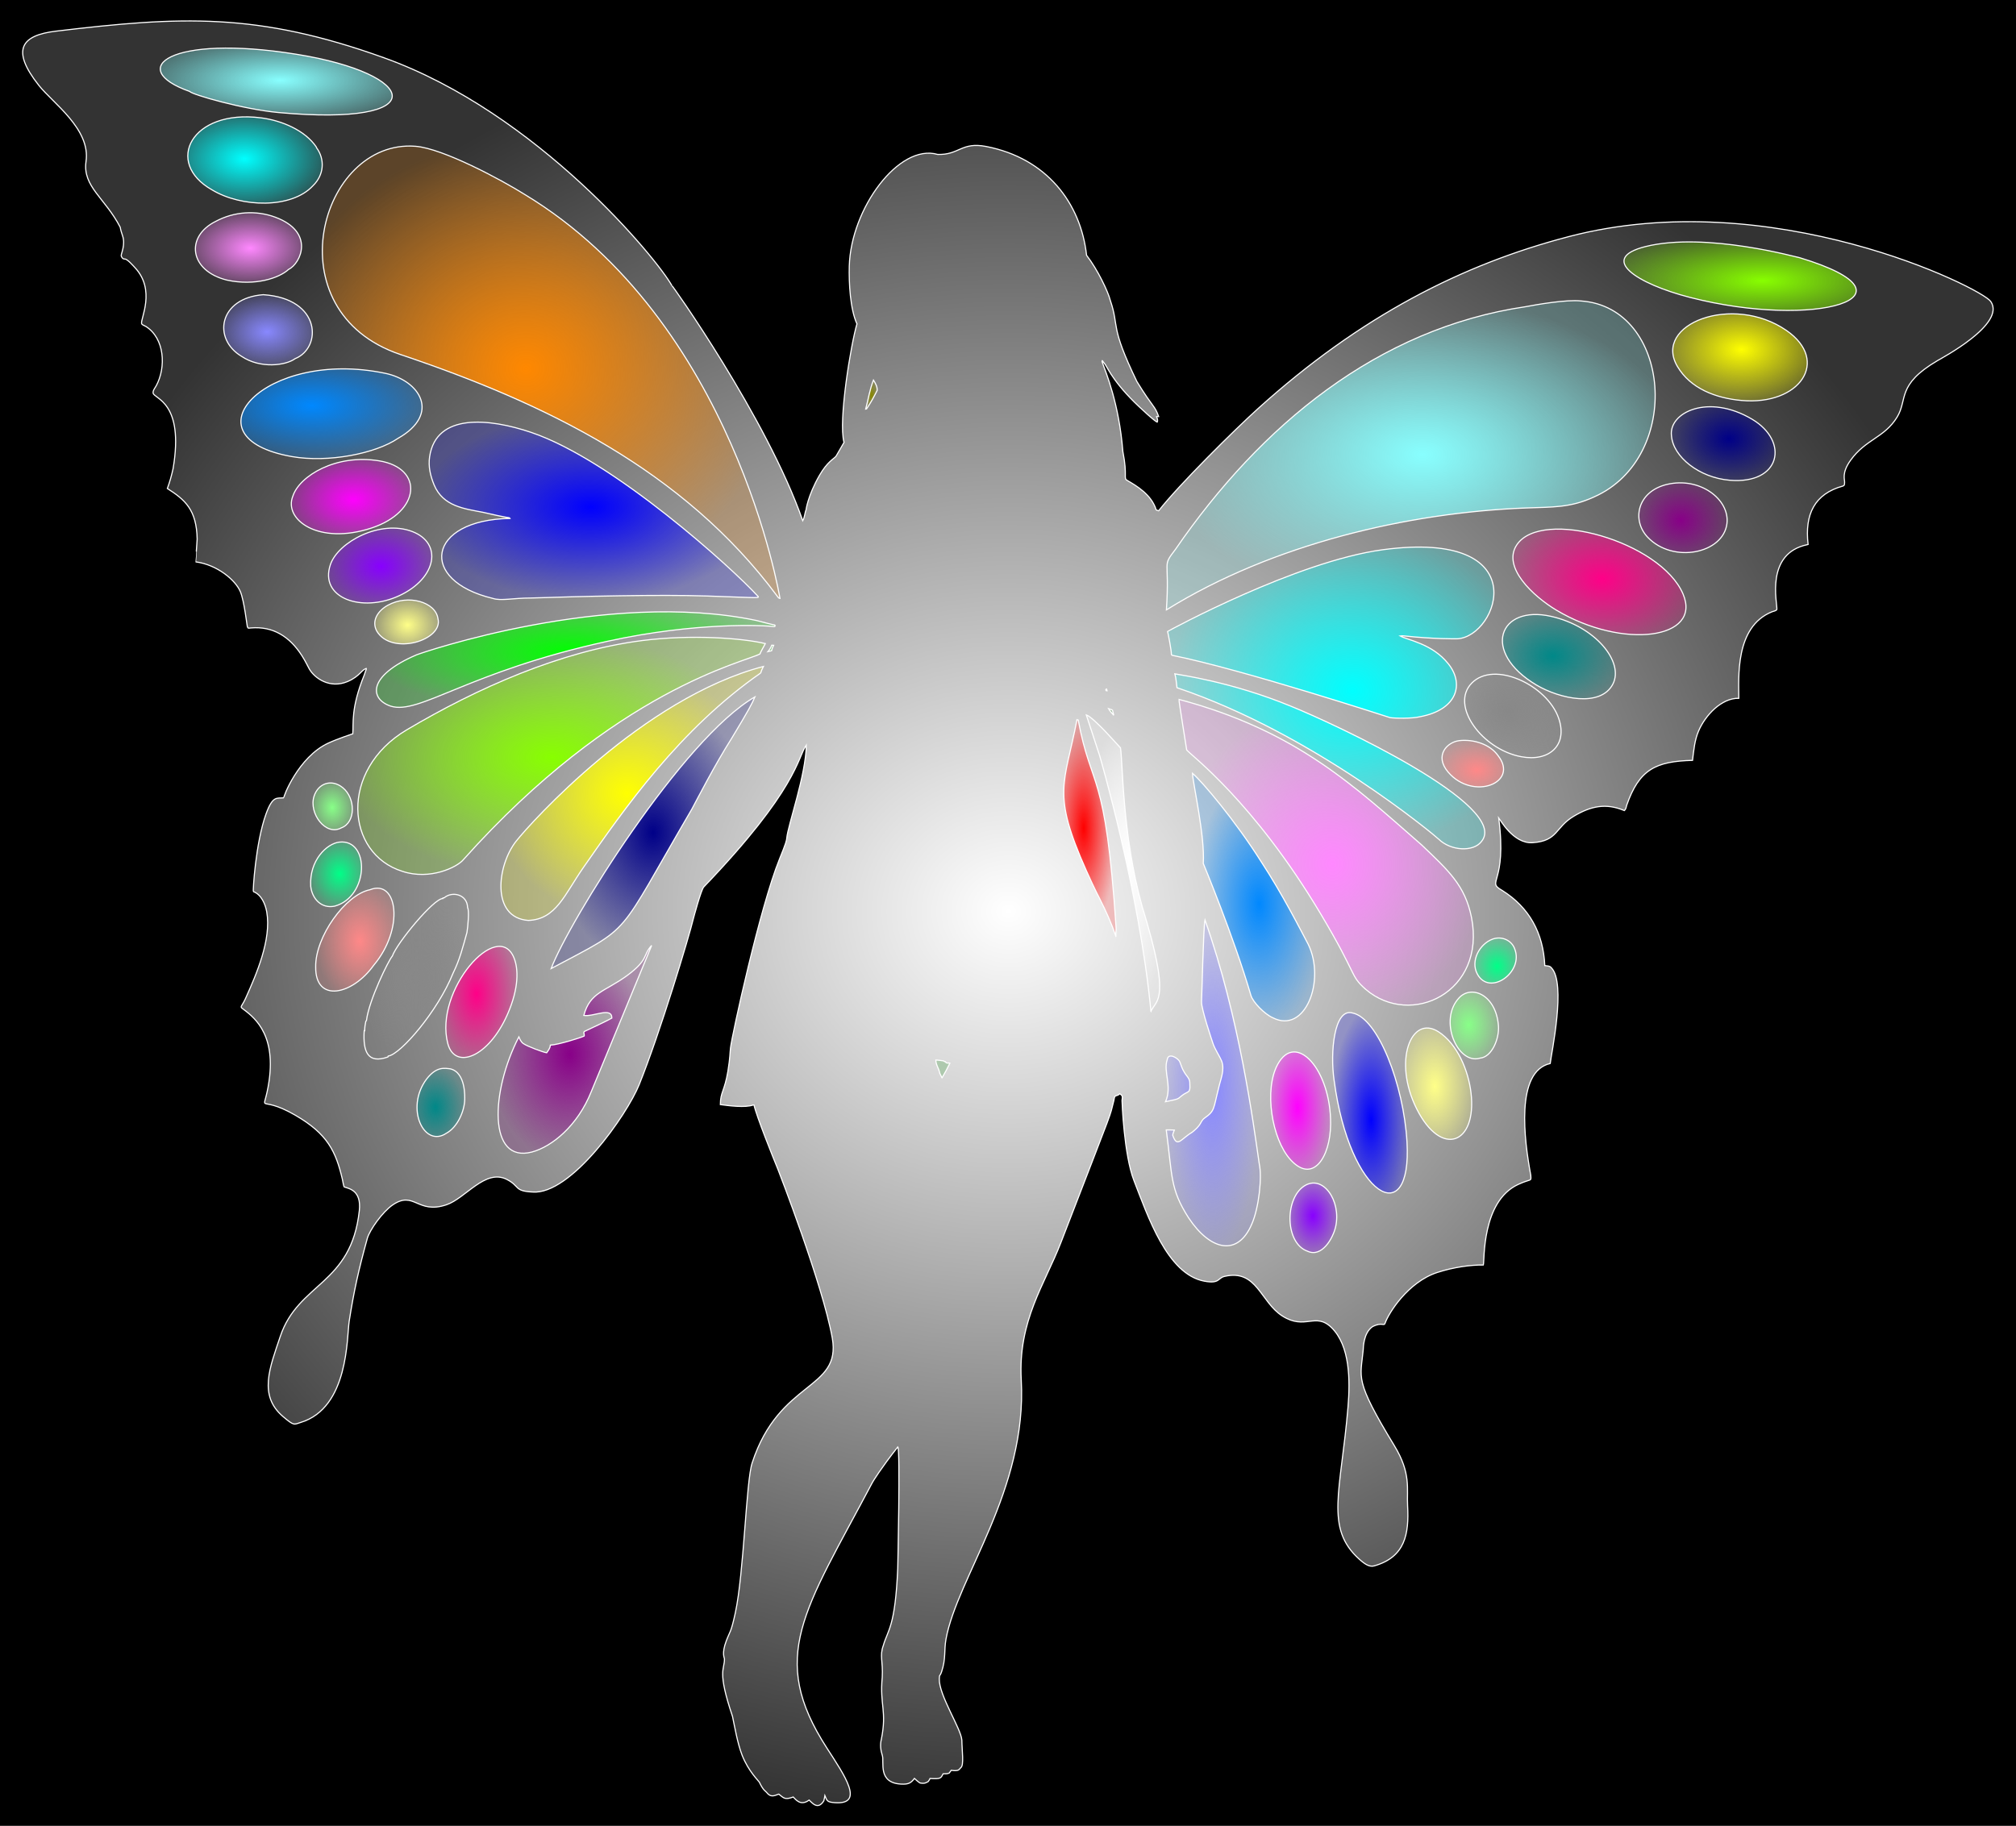
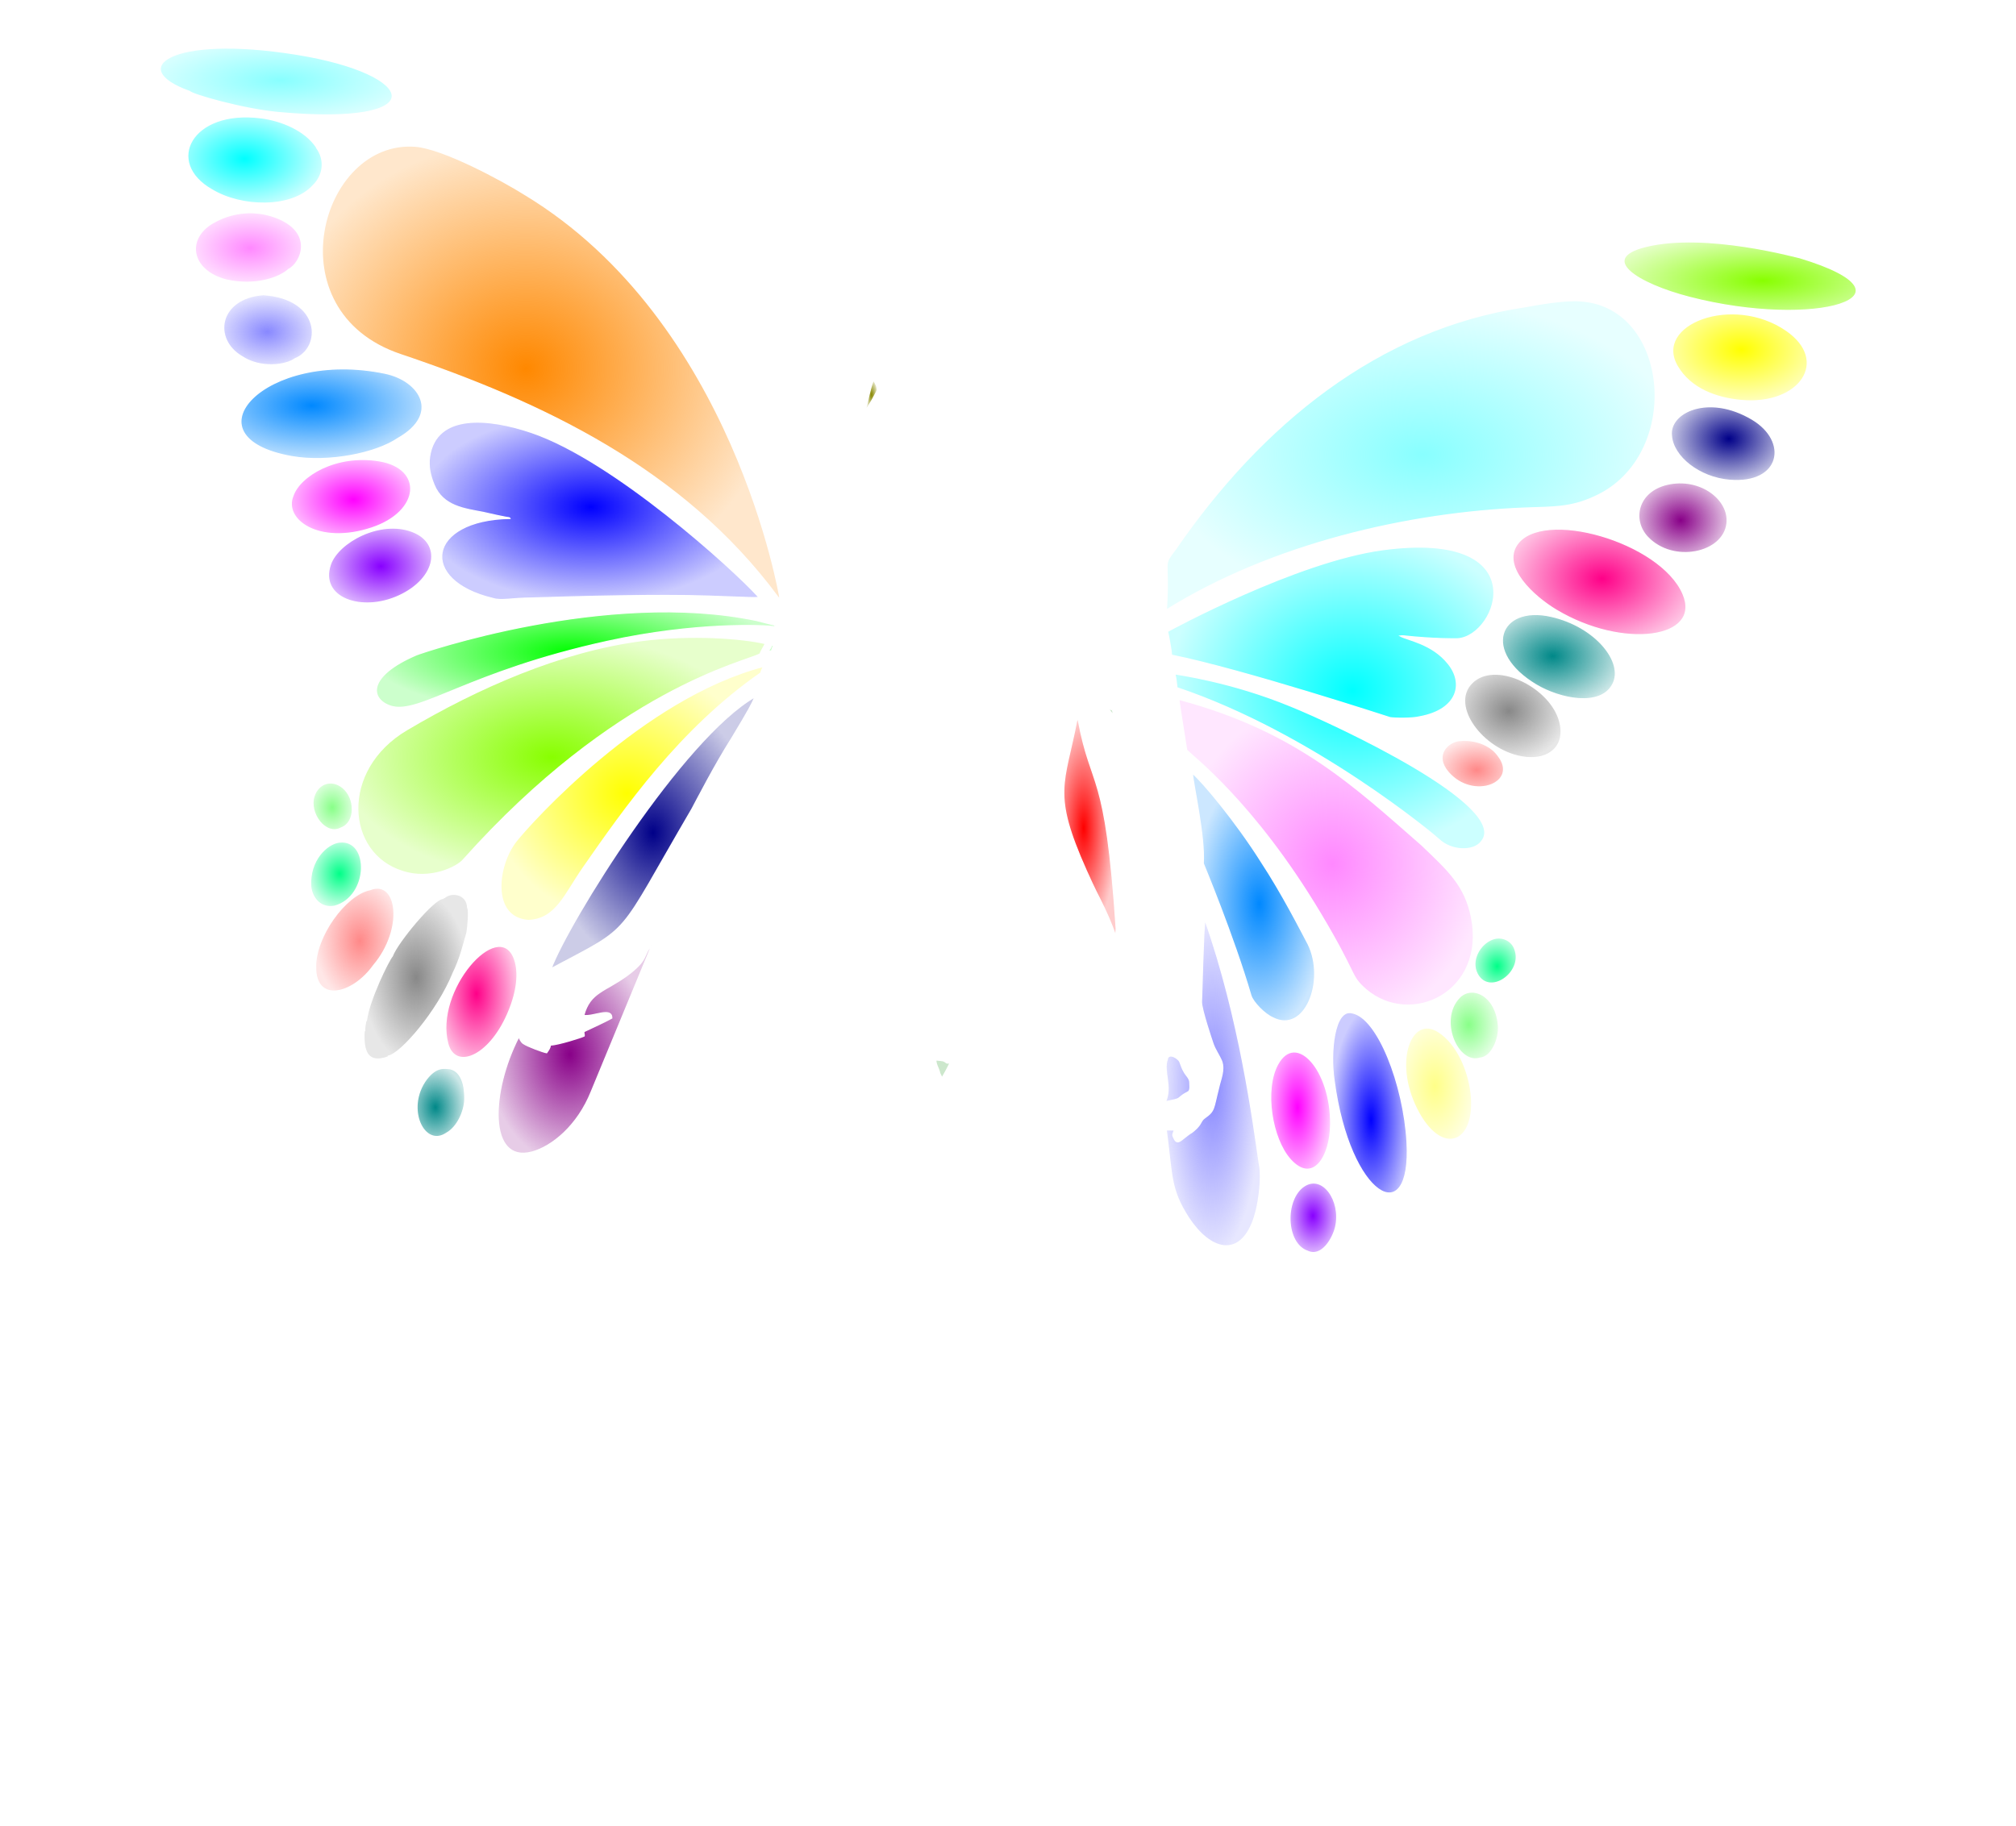
<svg xmlns="http://www.w3.org/2000/svg" width="451.75" height="409.25" version="1.1" viewBox="0 0 1807 1637">
  <style type="text/css">.f1 { fill:url(#z);  } 
.f2 { fill:url(#o);  }
.f3 { fill:url(#g);  } 
.f4 { fill:url(#f);  } 
.f5 { fill:url(#e);  } 
.f6 { fill:url(#d);  } 
.f7 { fill:url(#c);  } 
.f8 { fill:url(#b);  } 
.f9 { fill:url(#a);  }
.f10 { fill:url(#y);  }
.f11 { fill:url(#x);  }
.f12 { fill:url(#w);  }
.f13 { fill:url(#v);  }
.f14 { fill:url(#u);  }
.f15 { fill:url(#t);  }
.f16 { fill:url(#s);  }
.f17 { fill:url(#r);  }
.f18 { fill:url(#q);  }
.f19 { fill:url(#p);  }
.f20 { fill:url(#n);  }
.f21 { fill:url(#m);  }
.f22 { fill:url(#l); }
.f23 { fill:url(#k);  }
.f24 { fill:url(#j); }
.f25 { fill:url(#i);  }
.f26 { fill:url(#h);  }</style>
  <defs>
    <radialGradient id="z">
      <stop stop-color="#800" offset="0" />
      <stop stop-color="#800" stop-opacity=".2" offset="1" />
    </radialGradient>
    <radialGradient id="o">
      <stop stop-color="#f00" offset="0" />
      <stop stop-color="#f00" stop-opacity=".2" offset="1" />
    </radialGradient>
    <radialGradient id="g">
      <stop stop-color="#080" offset="0" />
      <stop stop-color="#080" stop-opacity=".2" offset="1" />
    </radialGradient>
    <radialGradient id="f">
      <stop stop-color="#880" offset="0" />
      <stop stop-color="#880" stop-opacity=".2" offset="1" />
    </radialGradient>
    <radialGradient id="e">
      <stop stop-color="#f80" offset="0" />
      <stop stop-color="#f80" stop-opacity=".2" offset="1" />
    </radialGradient>
    <radialGradient id="d">
      <stop stop-color="#0f0" offset="0" />
      <stop stop-color="#0f0" stop-opacity=".2" offset="1" />
    </radialGradient>
    <radialGradient id="c">
      <stop stop-color="#8f0" offset="0" />
      <stop stop-color="#8f0" stop-opacity=".2" offset="1" />
    </radialGradient>
    <radialGradient id="b">
      <stop stop-color="#ff0" offset="0" />
      <stop stop-color="#ff0" stop-opacity=".2" offset="1" />
    </radialGradient>
    <radialGradient id="a">
      <stop stop-color="#008" offset="0" />
      <stop stop-color="#008" stop-opacity=".2" offset="1" />
    </radialGradient>
    <radialGradient id="y">
      <stop stop-color="#808" offset="0" />
      <stop stop-color="#808" stop-opacity=".2" offset="1" />
    </radialGradient>
    <radialGradient id="x">
      <stop stop-color="#f08" offset="0" />
      <stop stop-color="#f08" stop-opacity=".2" offset="1" />
    </radialGradient>
    <radialGradient id="w">
      <stop stop-color="#088" offset="0" />
      <stop stop-color="#088" stop-opacity=".2" offset="1" />
    </radialGradient>
    <radialGradient id="v">
      <stop stop-color="#888" offset="0" />
      <stop stop-color="#888" stop-opacity=".2" offset="1" />
    </radialGradient>
    <radialGradient id="u">
      <stop stop-color="#f88" offset="0" />
      <stop stop-color="#f88" stop-opacity=".2" offset="1" />
    </radialGradient>
    <radialGradient id="t">
      <stop stop-color="#0f8" offset="0" />
      <stop stop-color="#0f8" stop-opacity=".2" offset="1" />
    </radialGradient>
    <radialGradient id="s">
      <stop stop-color="#8f8" offset="0" />
      <stop stop-color="#8f8" stop-opacity=".2" offset="1" />
    </radialGradient>
    <radialGradient id="r">
      <stop stop-color="#ff8" offset="0" />
      <stop stop-color="#ff8" stop-opacity=".2" offset="1" />
    </radialGradient>
    <radialGradient id="q">
      <stop stop-color="#00f" offset="0" />
      <stop stop-color="#00f" stop-opacity=".2" offset="1" />
    </radialGradient>
    <radialGradient id="p">
      <stop stop-color="#80f" offset="0" />
      <stop stop-color="#80f" stop-opacity=".2" offset="1" />
    </radialGradient>
    <radialGradient id="n">
      <stop stop-color="#f0f" offset="0" />
      <stop stop-color="#f0f" stop-opacity=".2" offset="1" />
    </radialGradient>
    <radialGradient id="m">
      <stop stop-color="#08f" offset="0" />
      <stop stop-color="#08f" stop-opacity=".2" offset="1" />
    </radialGradient>
    <radialGradient id="l">
      <stop stop-color="#88f" offset="0" />
      <stop stop-color="#88f" stop-opacity=".2" offset="1" />
    </radialGradient>
    <radialGradient id="k">
      <stop stop-color="#f8f" offset="0" />
      <stop stop-color="#f8f" stop-opacity=".2" offset="1" />
    </radialGradient>
    <radialGradient id="j">
      <stop stop-color="#0ff" offset="0" />
      <stop stop-color="#0ff" stop-opacity=".2" offset="1" />
    </radialGradient>
    <radialGradient id="i">
      <stop stop-color="#8ff" offset="0" />
      <stop stop-color="#8ff" stop-opacity=".2" offset="1" />
    </radialGradient>
    <radialGradient id="h">
      <stop stop-color="#fff" offset="0" />
      <stop stop-color="#fff" stop-opacity=".2" offset="1" />
    </radialGradient>
  </defs>
-   <rect width="1807" height="1637" />
  <g stroke="#fff" stroke-linecap="round">
    <g class="f2">
      <path class="f26" d="m1406.1 212.14c-95.247 24.891-186.39 71.08-278.37 154.1-21.301 19.225-70.76 68.17-89.221 91.72-0.776-0.207-1.514-0.511-2.2-0.887-4.235-13.666-17.683-21.557-25.839-26.277-3.9-2.257 0.451-3.384-4.008-25.956-3.443-43.333-15.172-70.774-18.677-80.638 0.052-0.33 0.162-0.977 0.22-1.307-0.095 0.542 2.132 3.157 2.509 3.713 2.521 3.717 8.877 18.865 35.706 42.793 0.985 1.001 8.803 8.101 11.002 9.067 0.854-1.65 0.071-3.346-0.55-4.912 0.608-0.045 1.229-0.084 1.864-0.116-3.69-10.327-4.418-6.836-19.454-31.284-24.619-50.833-15.597-48.454-23.803-72.587-2.064-8.209-11.448-27.889-21.344-40.668-5.171-46.768-35.696-87.103-90.176-97.609-21.997-4.242-24.018 7.774-43.29 7.174-34.729-10.018-77.808 48.488-79.238 100.17-0.407 14.708 0.773 38.502 6.872 51.767-5.292 17.767-16.875 86.94-11.591 106.25 0 0-7.174 12.389-7.176 12.391-1.872 2.357-7.74 4.851-14.785 17.088-10.573 18.364-12.213 31.578-11.925 30.578-1.372 3.275-1.281 7.009-3.106 10.115-32.167-92.31-119.54-214.87-117.23-210.65-12.657-23.164-119.97-154.76-258.15-204.39-113.98-40.944-182.02-37.162-293.88-23.864-31.197 3.709-40.678 16.636-15.48 48.583 12.592 15.965 46.724 39.293 42.308 68.406-3.055 22.536 17.121 32.605 30.676 58.834 0.414 2.602 1.256 5.1 2.084 7.598 2.765 7.869-1.221 15.817-1.197 17.733 0.018 1.431 1.539 3.313 3.08 3.164 2.322-0.226 7.796 6.171 9.254 7.733 18.812 20.146 4.931 45.723 5.921 50.045 0.301 1.314 2.669 1.915 3.75 2.595 17.088 10.736 18.275 36.835 9.389 53.222-0.977 1.802-3.117 4.3-2.807 6.503 0.761 5.403 28.07 7.681 17.935 67.691-1.327 6.083-2.996 12.108-5.164 17.939 15.936 10.174 26.232 19.101 26.717 45.358 0.031 1.652-1.538 20.407-1.426 20.421 19.292 2.409 36.026 16.516 40.226 26.888 3.411 8.421 5.917 30.476 6.121 30.986 0.835 2.086 0.707 1.586 3.227 1.371 19.823-1.691 34.735 7.718 45.672 24.747 3.465 5.396 4.953 8.973 6.7 12.032 4.749 8.311 18.469 18.022 34.363 11.246 11.249-4.795 12.726-11.159 17.16-11.746-0.418 0.055-2.001 5.203-2.257 5.834-12.28 30.184-9.471 43.748-10.311 52.774 0 0-13.767 4.566-21.992 8.383-27.023 12.541-40.761 49.146-39.761 49.04-6.289 0.666-9.935-2.335-16.041 14.573-9.265 25.655-11.871 69.293-11.296 69.508 7.148 2.67 10.746 11.237 11.978 18.235 4.353 24.738-9.317 56.014-19.025 77.609-2.95 6.562-5.06 7.181-3.164 8.687 8.601 6.649 30.684 20.798 24.261 65.336-4.807 33.339-11.684 10.249 23.496 30.604 29.033 16.799 36.352 32.522 42.226 57.447 0.188 0.797 1.155 6.72 1.695 6.903 4.413 1.5 15.429 3.09 13.488 21.159-7.18 66.807-54.653 64.384-70.911 112.99-9.307 27.823-19.712 52.782 2.535 71.701 10.18 8.656 9.705 7.137 15.904 5.242 43.088-13.172 41.211-76.731 43.395-90.76 4.203-26.998 8.518-46.354 16.228-74.185 2.09-7.566 13.603-23.755 22.595-29.945 19.428-13.37 22.083 8.535 48.314-0.227 17.091-5.709 34.76-32.551 54.088-22.767 11.92 6.034 6.308 10.489 23.024 11.319 34.383 2.885 84.765-69.225 95.658-96.23 19.011-47.128 44.61-132.29 48.667-149.16 0.245-1.019 6.867-25.646 9.21-28.089 84.151-87.769 84.008-115.86 91.885-127.16-0.155 26.277-16.599 72.337-17.448 83.206-0.182 2.328-0.686 4.458-6.578 18.995-17.537 43.265-42.48 157.65-43.869 169.14-0.599 4.954-0.246 7.958-2.336 21.033-3.038 18-6.724 18.585-6.776 29.873 7.425 1.03 22.381 2.944 29.336 0.395 0.213 0.019 0.641 0.052 0.854 0.065 2.212 9.961 17.354 47.697 21.449 57.638 0.412 1 40.165 103.34 48.711 151.29 8.198 46.948-47.447 37.06-71.836 111.9-5.36 15.837-7.386 99.125-15.079 134.4-3.995 18.322-4.696 16.062-8.113 25.146-4.315 11.47-1.633 15.098-1.633 16.098 0.151 10.029-6.768 10.134 7.229 51.657 1.908 8.957 4.425 23.979 8.553 34.603 5.654 14.55 14.996 23.289 15.468 24.289 3.544 7.502 5.592 8.009 6.376 9.009 3.522 4.493 6.029 3.671 11.099 1.734 4.433 3.445 5.251 5.425 12.93 2.576 2.158 2.116 6.524 8.464 14.251 2.737 2.27 1.921 7.668 9.598 13.157 0.68 0.575-2.175 0.789-3.692 0.958-4.692 1.883 4.66 1.892 5.872 9.03 6.364 26.868 1.852 8.749-24.24-7.218-48.954-52.996-82.032-20.352-122.53 40.768-238.12 0.624-1.18 7.819-12.936 22.803-31.902 2.272 2.734-0.041 107.86-0.084 108.88-2.216 52.607-8.863 54.928-12.969 69.299-3.387 9.242-0.111 13.937-0.925 28.43-2.36 25.078 4.352 29.788-0.79 55.521-1.268 4.834-0.641 9.966 0.913 14.665 1.794 5.805-4.261 24.31 16.608 25.508 6.93 0.398 9.053-1.05 12.139-5.071 1.631 1.353 3.081 2.964 4.931 4.045 4.252 0.942 5.941-0.375 7.494-1.314 0.602-0.854 1.132-1.747 1.579-2.667 10.015 0.568 9.585-0.357 11.714-4.187 1.838-0.026 3.792 0.188 5.482-0.718 0.628-0.796 1.242-1.599 1.78-2.446 2.142 0.259 4.44 0.654 6.498-0.265 0.644-0.53 0.663-0.444 2.077-2.103 3.026-1.897 1.026-15.504 0.945-24.683-0.726-10.406-20.615-40.241-20.217-54.869 0.126-4.625 0.525-1.787 2.119-6.608 3.908-11.824 2.023-18.799 3.874-29.036 9.998-55.302 72.952-133.8 67.458-232.54-2.955-53.118 21.107-85.641 35.553-123.06 51.574-133.59 42.463-108.67 47.494-127.44 0.287-1.071 0.264-3.047 1.195-3.747 1.294-0.973 2.268-0.279 3.973-2.201 3.517 1.881 2.162 3.81 2.105 5.961-0.026 1 1.723 48.876 10.736 71.938 12.206 31.23 29.68 84.021 63.13 90.128 13.877 2.533 11.769-2.85 18.104-4.317 29.009-6.717 32.066 23.021 51.769 35.53 20.497 13.014 29.522-3.665 43.926 10.275 16.831 16.289 16.864 47.551 14.921 70.997-6.296 75.979-21.196 108.83 10.234 136.9 4.978 4.446 9.069 7.055 13.275 5.858 27.665-7.874 31.287-28.547 29.88-53.902-0.836-15.071 3.335-28.867-11.821-53.78-36.444-59.907-30.284-60.281-27.939-86.225 0.09-1.001-0.032-14.648 8.194-20.506 8.988-4.728 10.271 0.176 11.513-3.437 2.854-8.3 20.213-36.693 46.851-45.276 14.505-4.673 29.582-6.739 41.1-6.634 1.127-3.596-1.706-57.047 31.228-72.234 11.962-5.516 11.692-2.05 11.284-8.202-5.859-31.448-13.966-93.086 17.422-100.23 0.877-8.463 14.611-72.063 0.977-85.86-1.385-1.812-3.838-1.553-5.831-1.922-1.314-29.216-14.011-52.19-38.177-67.351-15.069-8.617 4.699-5.116-3.164-65.241 0.913 1.077 12.932 23.555 30.391 22.405 22.929-1.51 20.034-13.649 36.88-23.693 15.267-9.102 28.803-12.074 45.427-5.087 1.255-1.204 1.618-2.86 1.954-4.498 11.301-32.583 26.212-39.637 59.1-40.519 1.116-8.994 1.807-17.861 5.41-26.29 6.105-14.285 20.664-29.734 36.08-29.367 0.072-17.534-3.879-64.181 29.874-77.596 1.068-0.425 4.077-0.888 4.232-2.206 0.448-5.669-10.693-50.183 27.479-57.974l0.518-0.155c-3.126-26.793 5.557-45.392 31.413-52.427 1.576-0.79 1.048-1.467 1.307-2.951 0.299-2.819-3.02-8.426 5.381-20.141 13.571-18.923 30.296-20.08 41.654-38.621 9.751-15.916-0.776-28.916 36.261-50.694 2.929-1.836 61.858-32.777 47.64-53.082-8.405-12.009-196.25-105.61-378.2-58.085z" />
      <path class="f25" d="m265.64 48.635c110.19 17.672 124.33 65.139-16.044 52.253-31.718-2.912-77.261-15.993-79.67-18.93-57.601-20.4-18.068-51.571 95.714-33.323z" />
      <path class="f24" d="m233.89 105.65c18.527 2.362 39.578 11.114 49.745 26.312l0.026 0.427c7.687 10.288 6.962 24.432-3.268 34.248-19.109 20.559-64.029 19.55-90.455 3.514-42.89-24.229-18.662-72.483 43.952-64.501z" />
      <path class="f23" d="m193.33 198.48c16.721-8.937 36.268-10.073 53.34-3.778 35.72 13.171 23.204 41.378 11.986 46.841-8.155 7.594-29.807 15.171-55.385 9.546-33.674-8.42-37.264-39.044-9.941-52.609z" />
      <path class="f22" d="m236.01 264.22c52.36 3.464 52.584 47.764 28.495 57.348-8.215 6.136-31.17 9.222-47.955-2.077-26.23-15.608-20.541-52.268 19.46-55.271z" />
      <path class="f21" d="m345.14 334.66c31.475 6.547 49.96 36.509 11.714 58.291-20.083 13.752-62.733 22.079-95.056 16.432-97.802-17.086-24.585-97.171 83.342-74.723z" />
      <path class="f20" d="m262.57 444.62c5.927-17.874 38.529-37.86 77.395-31.429 40.019 6.621 37.081 45.617-6.812 60.163-47.64 15.789-79.379-7.552-70.583-28.734z" />
      <path class="f19" d="m296.2 506.06c6.888-19.996 44.47-40.432 73.242-29.536 27.419 10.384 22.157 41.856-11.551 57.542-33.64 15.654-72.083 2.164-61.691-28.006z" />
      <path class="f18" d="m476.16 387.69c74.287 25.152 181.63 123.25 202.3 145.96 2.799 3.076 5.879 2.417-44.827 0.713-42.822-1.439-113.16 0.341-157.66 1.801-16.464 0-26.954 2.79-34.311 0.331-67.102-15.962-59.066-70.384 15.386-71.683-0.174-0.265-0.055-0.414 0.083-0.705-0.373 0.783-23.198-4.586-24.046-4.751-16.578-3.224-35.971-5.226-43.993-24.649-3.32-8.038-5.301-16.423-4.02-25.149 5.792-39.426 53.285-34.667 91.088-21.867z" />
-       <path class="f17" d="m337.75 565.87c-4.949-9.104 0.767-18.148 9.818-23.182 18.314-10.186 42.863-2.898 44.946 11.798 5.324 19.522-41.355 33.765-54.764 11.384z" />
      <path class="f16" d="m307.23 706.21c11.603 9.439 11.737 31.323-1.354 36.052-13.901 7.61-29.278-13.064-24.404-28.32 3.779-11.828 15.829-15.81 25.758-7.732z" />
      <path class="f15" d="m304.16 755.02c27.535-3.129 26.743 49.016-4.166 57.401-11.822 2.454-20.236-6.48-21.486-17.771-1.425-23.233 14.412-38.353 25.652-39.63z" />
      <path class="f14" d="m282.95 867.01c-0.493-27.045 26.582-64.884 48.667-69.299 24.823-9.891 31.004 34.975 3.294 67.771-18.951 26.583-52.284 34.068-51.961 1.528z" />
      <path class="f13" d="m348.02 946.86c-0.097 0.207-0.291 0.615-0.388 0.822-17.823 6.275-22.412-4.39-21.195-23.615l0.466 0.026c-0.032-2.828 0.362-5.656 0.971-8.407 0.155-0.181 0.453-0.557 0.608-0.744 2.227-18.364 19.974-54.288 23.169-57.734 4.225-11.892 37.232-51.798 45.289-51.599l0.097-0.57c0.278-0.026 0.841-0.078 1.12-0.104 7.073-6.092 20.701-3.227 20.975 8.879 1.623 2.492 0.222 17.386-0.582 22.204-3.558 12.716-6.422 24.303-12.4 36.397-13.739 34.243-47.112 72.842-58.13 74.445z" />
      <path class="f12" d="m400.31 1015.9c-20.166 13.852-37.482-22.357-17.985-48.402 9.03-11.675 16.289-9.746 21.272-9.216 14.135 3.367 12.923 25.906 12.969 27.324-0.235 11.008-6.773 25.09-16.256 30.294z" />
      <path class="f11" d="m401.4 935.73c-12.626-47.714 44.941-112.81 59.354-76.83 3.917 9.779 4.518 26.757-5.789 50.322-17.17 39.257-47.315 50.126-53.565 26.508z" />
      <path class="f10" d="m530.02 978.6c-12.268 30.718-35.145 49.391-53.269 54.278-39.452 10.329-37.042-54.148-11.681-103.26 0.932 2.175 1.909 4.511 3.909 5.941 3.598 2.608 17.952 7.87 21.001 8.336 1.45-2.103 3.197-4.181 3.314-6.853 7.384-0.392 27.453-6.742 30.32-8.154 0.531-1.437-1.346-3.767 0.757-4.388 2.865-1.236 22.389-10.568 24.068-11.714-0.041-10.352-16.535-0.967-25.155-2.388 5.613-20.933 18.886-21.223 38.791-35.737 19.748-14.606 13.736-18.038 22.03-27.026-1e-3 -1e-3 -54.084 130.96-54.085 130.97z" />
      <path class="f9" d="m655.88 661.85c-15.404 24.248-30.535 53.87-35.73 63.52-69.509 118.79-51.431 103.17-126.13 143 15.799-42.05 117.96-206.47 182.64-243.54-2.523 5.931-5.16 11.103-20.787 37.011z" />
      <path class="f8" d="m681.88 603.34c-72.506 50.443-121.7 120.91-159.11 174.63-16.671 23.936-24.325 46.366-49.23 47.256-33.655-2.415-28.038-49.333-10.912-71.046 12.95-16.418 113.55-128.41 221.64-156.64-0.939 1.871-1.89 3.754-2.388 5.806z" />
      <path class="f7" d="m681.16 586.31c-13.281 7.291-129.22 31.513-265.85 184.46-5.489 6.693-29.88 18.662-54.569 10.465-51.082-15.829-56.929-90.857 3.777-126.85 63.257-37.509 138.15-70.705 210.79-80.041 44.432-5.711 90.466-2.171 110.66 2.685-1.509 3.139-3.528 6.018-4.803 9.28z" />
      <path class="f6" d="m691.6 583.43c-2.041 0.511-1.572 0.389-3.275 0.796 1.463-1.715 2.64-3.656 3.436-5.76 0.414 0.026 1.243 0.078 1.663 0.104-0.757 1.56-1.494 3.145-1.824 4.86zm2.653-21.589c-9.252-1.282-70.283-4.275-149.63 13.083-125.91 27.543-168.87 66.391-194.52 58.138-18.609-6.26-21.306-26.899 23.266-45.949 4.138-1.733 170.4-58.929 304.61-30.813 1.521 0.319 16.79 4.516 17.005 4.085-0.188 0.362-0.551 1.093-0.732 1.456z" />
      <path class="f5" d="m696.65 534.45c-84.148-113.27-208.76-173.2-337.69-216.59-115.2-38.767-72.151-193.35 13.39-186.72 24.754 1.918 77.185 30.144 97.981 43.208 188.04 113.64 228.79 362.22 228.79 362.22-1.242-0.092-1.792-1.276-2.472-2.117z" />
      <path class="f4" d="m776.72 366.6c-0.194 0.039-0.576 0.123-0.77 0.162 2.336-8.646 3.618-17.629 6.957-25.984 1.76 2.75 3.508 5.857 3.359 9.229-2.906 5.681-5.922 11.318-9.546 16.593z" />
      <path class="f3" d="m844.36 966.39c-0.725-1.379-1.391-2.77-2.045-4.168-0.654-4.129-3.585-7.591-3.462-11.869 1.575 0.124 5.418 0.52 6.685 0.783 0.336 0.194 1.01 0.582 1.346 0.77l0.46 0.013c0.524 1.087 1.76 1.489 2.893 1.094 0.285 0.065 0.854 0.188 1.139 0.252-2.156 4.466-4.479 8.874-7.016 13.125zm152.74-329.81c0.408 1.566 0.803 3.145 1.191 4.731-1.637-1.961-3.521-3.747-4.718-6.032 1.184 0.388 2.356 0.841 3.527 1.301z" />
      <path class="f2" d="m991.84 617.73c0.116 0.408 0.35 1.236 0.466 1.644-1.146 0.22-1.624-1.281-0.466-1.644z" />
      <path class="f27" d="m1000.2 839.46c-3.935-11.556-8.862-22.553-14.358-33.435 0 0-4.554-8.524-12.219-25.681-31.291-70.037-19.52-76.776-8.312-135.13 0.291 0.084 0.861 0.265 1.145 0.356 11.879 63.997 24.452 41.996 34.002 187.19-0.019 2.233-0.511 4.459-0.258 6.698z" />
      <path class="f26" d="m1031.6 906.63c-10.203-107.4-45.942-229.07-45.942-229.07 0-1e-3 -11.98-36.611-11.98-36.612 6.84 2.32 29.36 28.401 30.63 29.55 2.039 11.525 1.46 77.932 19.35 141.98 26.152 84.748 13.248 83.183 7.942 94.15z" />
      <path class="f25" d="m1053.8 492.23c76.357-110.92 181.14-197.8 313.74-217.27 9.489-1.82 36.534-6.576 49.638-5.119 80.576 5.669 91.682 139.84 11.94 175.55-21.777 10.092-37.643 9.099-61.863 10.063-105.17 4.154-226.55 32.257-321.31 91.063l-0.447 0.259c3.084-47.54-4.443-37.689 8.31-54.543z" />
      <path class="f24" d="m1298 594.94c14.574 17.83 8.603 41.355-25.214 47.657-7.018 1.795-22.82 1.486-26.838 0.802-1-0.268-131.38-42.955-195.25-55.87-0.181-0.142-0.531-0.421-0.712-0.557 0.067-3.618-2.863-18.399-3.43-20.826 1.001-0.668 115.28-62.891 192.86-73.274 138.49-18.532 103.34 77.837 66.908 79.843-1 0.055-21.475 0.323-48.331-2.628-1.11-0.122-1.883 0.018-2.951 0.128 6.436 3.665 28.569 6.724 42.955 24.725zm-8.601 157.29c-2.23-2.205-111.91-94.522-234.44-135.65-0.595-4.135-0.751-8.349-1.883-12.387 2.712 0.624 50.511 6.845 104.2 29.051 38.597 15.587 197.46 89.453 170.52 121.3-6.987 9.262-27.221 8.654-38.404-2.31z" />
      <path class="f23" d="m1224.2 887.1c-14.683-13.079-6.569-10.949-40.422-67.713-60.431-101.22-116.48-142.3-120.1-146.97-0.094-0.943-7.16-44.341-6.949-45.364 105.6 28.146 157.6 78.184 217.53 130.5 23.606 22.589 38.982 36.133 44.7 65.118 13.094 66.815-54.12 99.094-94.759 64.432z" />
      <path class="f22" d="m1046.2 950.08c0.793-6.727 9.904-1.574 11.345 2.097 1.204 3.035 2.097 6.232 3.896 9.002 1.65 3.139 4.938 5.553 4.99 9.391-0.071 2.582 0.673 5.566-0.822 7.863-1.909 1.372-4.174 2.181-5.999 3.682-4.49 3.289-1.357 2.86-14.904 5.643 6.151-13.82-2.197-26.955 1.494-37.678zm75.777 147.46c-12.419 29.15-36.92 23.999-56.563-5.598-16.808-26.237-14.501-37.174-20.062-78.884 2.42-0.052 4.841 0.013 7.274 0.136-0.537 1.521-1.378 2.977-1.489 4.614 4.035 11.713 7.054 3.524 17.292-2.576 2.919-2.336 5.857-4.847 7.656-8.193 0.977-1.78 2-3.624 3.76-4.744 9.13-6.406 7.63-7.934 12.412-26.644 1.689-7.908 5.682-16.063 2.802-24.185-2.362-5.585-6.083-10.517-7.96-16.315-0.353-1.014-10.463-30.798-10.154-37.063 0.253-1.52 1.706-67.752 3.1-73.357 31.057 87.978 43.427 182.77 48.667 218.8 2.588 11.417-0.13 39.052-6.735 54.014z" />
      <path class="f21" d="m1121.2 892.36c-15.404-52.758-42.668-118.2-42.668-118.2 1.618-24.511-9.44-72.336-9.675-80.806 8.44 6.971 38.481 42.616 61.649 79.343 18.719 28.565 34.423 59.487 42.079 73.907 15.86 32.516-2.717 81.039-31.944 65.785-6.929-3.064-17.573-13.628-19.441-20.024z" />
      <path class="f20" d="m1145.2 954.31c16.428-30.125 47.931 5.099 47.474 53.596-0.281 29.87-16.067 53.831-35.987 31.807-16.851-18.632-23.812-62.802-11.487-85.403z" />
      <path class="f19" d="m1172 1121.8c-20.073-6.928-20.764-46.71-3.157-58.364 16.678-11.039 33.517 12.964 28.361 36.303-2.24 10.142-12.215 28.089-25.204 22.061z" />
      <path class="f18" d="m1195.8 968.65c-3.685-24.836-0.045-64.856 16.271-60.485 22.87 4.188 46.111 64.044 49.073 115.85 4.597 80.38-51.311 49.881-65.344-55.366z" />
      <path class="f17" d="m1269.8 994.14c-21.52-43.022-4.871-84.603 19.414-69.165 16.996 10.805 26.974 34.802 29.304 54.899 5.34 46.074-26.694 58.295-48.718 14.266z" />
      <path class="f16" d="m1326.5 948.71c-19.938 6.138-37.552-34.13-18.58-54.181 11.188-11.824 33.047-2.542 35.18 25.163 0.871 11.314-5.741 28.12-16.6 29.018z" />
      <path class="f15" d="m1357.7 850.83c8.261 20.985-22.8 42.929-33.635 22.253-6.124-11.686 2.119-26.756 13.71-31.069 8.542-3.178 17.434 1.393 19.925 8.816z" />
      <path class="f14" d="m1298.1 692.35c-12.852-14.967-0.92-27.069 9.919-28.312 12.27-1.407 27.286 2.895 34.713 13.409 19.269 24.487-22.403 40.789-44.632 14.903z" />
      <path class="f13" d="m1363.6 678.47c-35.065-6.499-64.137-45.816-44.458-65.99 20.173-20.681 67.84 1.851 78.003 31.661 8.208 24.074-8.542 38.963-33.545 34.329z" />
      <path class="f12" d="m1445.6 613.45c-10.967 20.911-47.345 13.297-68.602 0.642-49.549-29.502-33.637-72.103 13.32-61.475 39.869 9.023 65.647 41.068 55.282 60.833z" />
      <path class="f11" d="m1395.1 547.09c-20.734-12.394-48.955-38.54-35.55-58.586 22.347-33.417 128.97-2.992 149.02 44.09 17.229 40.475-53.99 50.05-113.47 14.496z" />
      <path class="f10" d="m1476.9 481.69c-14.509-15.214-9.506-41.037 17.304-47.389 29.468-6.981 56.372 13.457 53.695 35.185-3.303 26.796-48.22 36.091-70.999 12.204z" />
      <path class="f9" d="m1550.5 430.58c-27.613-2.269-50.87-21.155-52.302-39.788-2.73-20.978 32.969-38.29 72.281-14.914 33.326 19.816 25.875 58.469-19.979 54.702z" />
      <path class="f8" d="m1560.8 359.03c-22.918-2.084-45.631-10.641-57.317-30.543-22.249-37.894 49.576-65.476 97.739-32.22 39.322 27.15 12.219 67.551-40.422 62.763z" />
      <path class="f7" d="m1514.6 266.6c-47.103-12.139-82.684-34.874-39.525-45.575 54.051-13.402 137.37 10.135 138.37 10.135 114.24 34.621 13.742 64.455-98.846 35.44z" />
    </g>
  </g>
</svg>